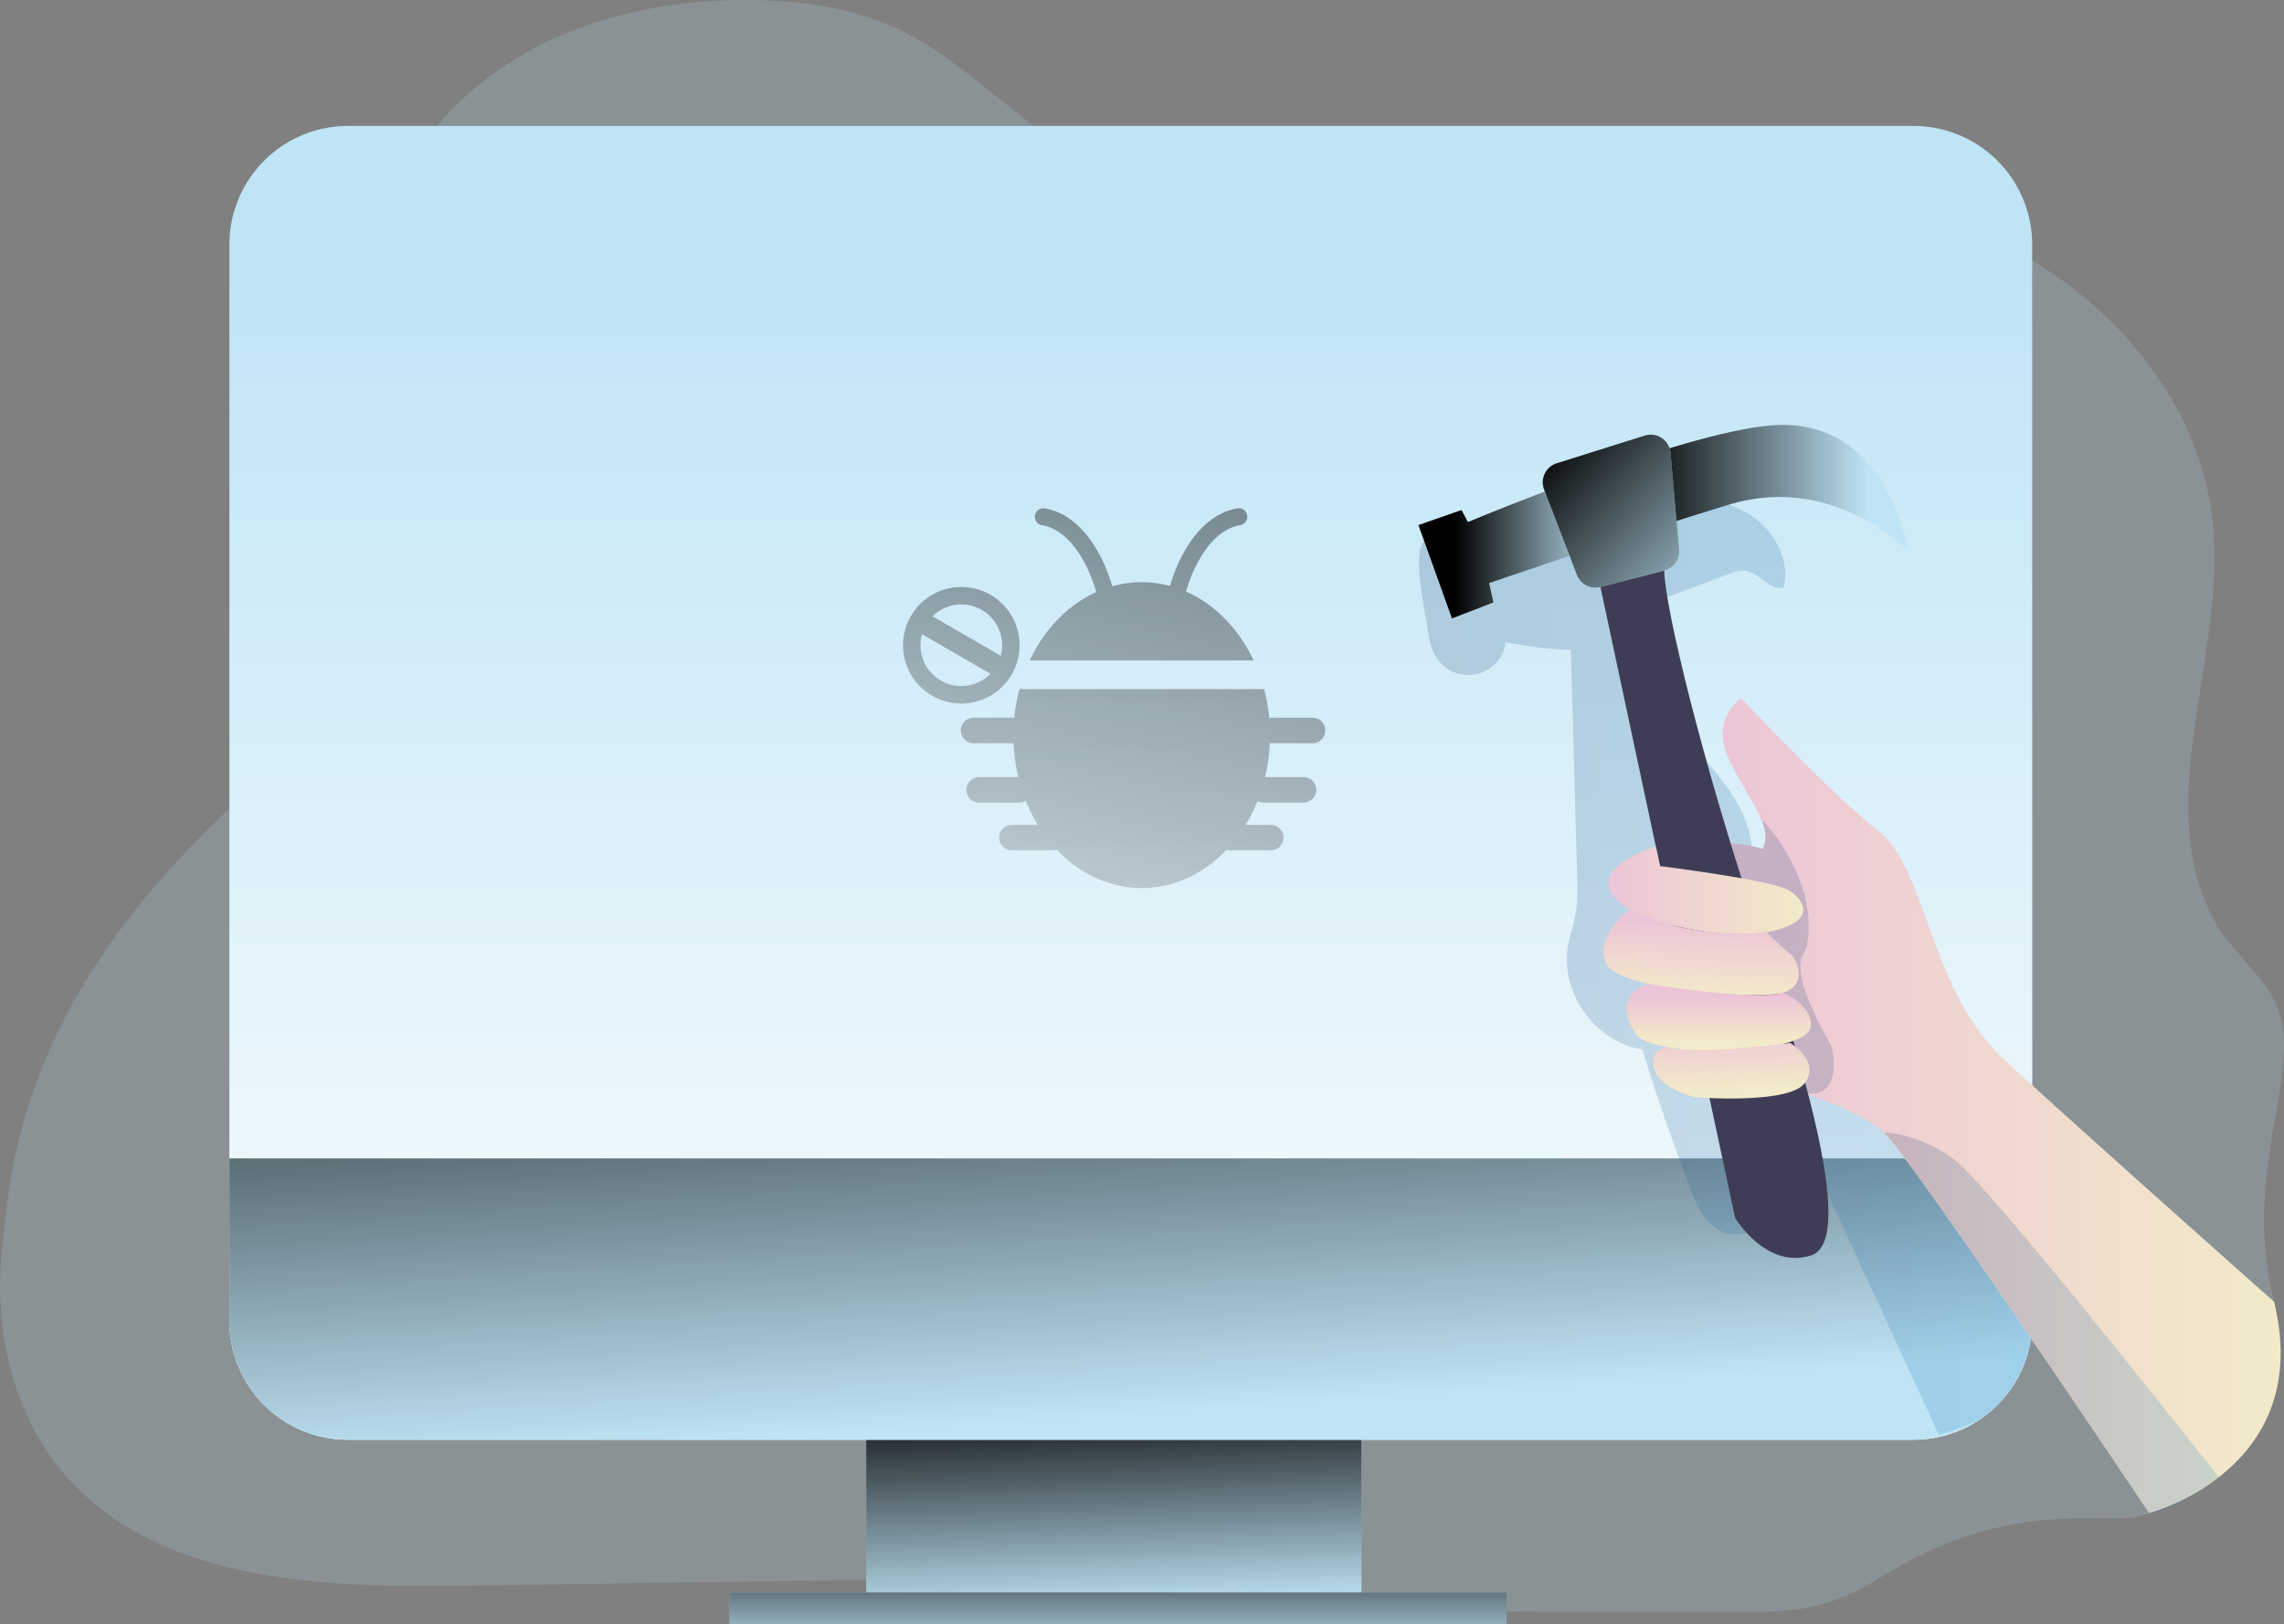
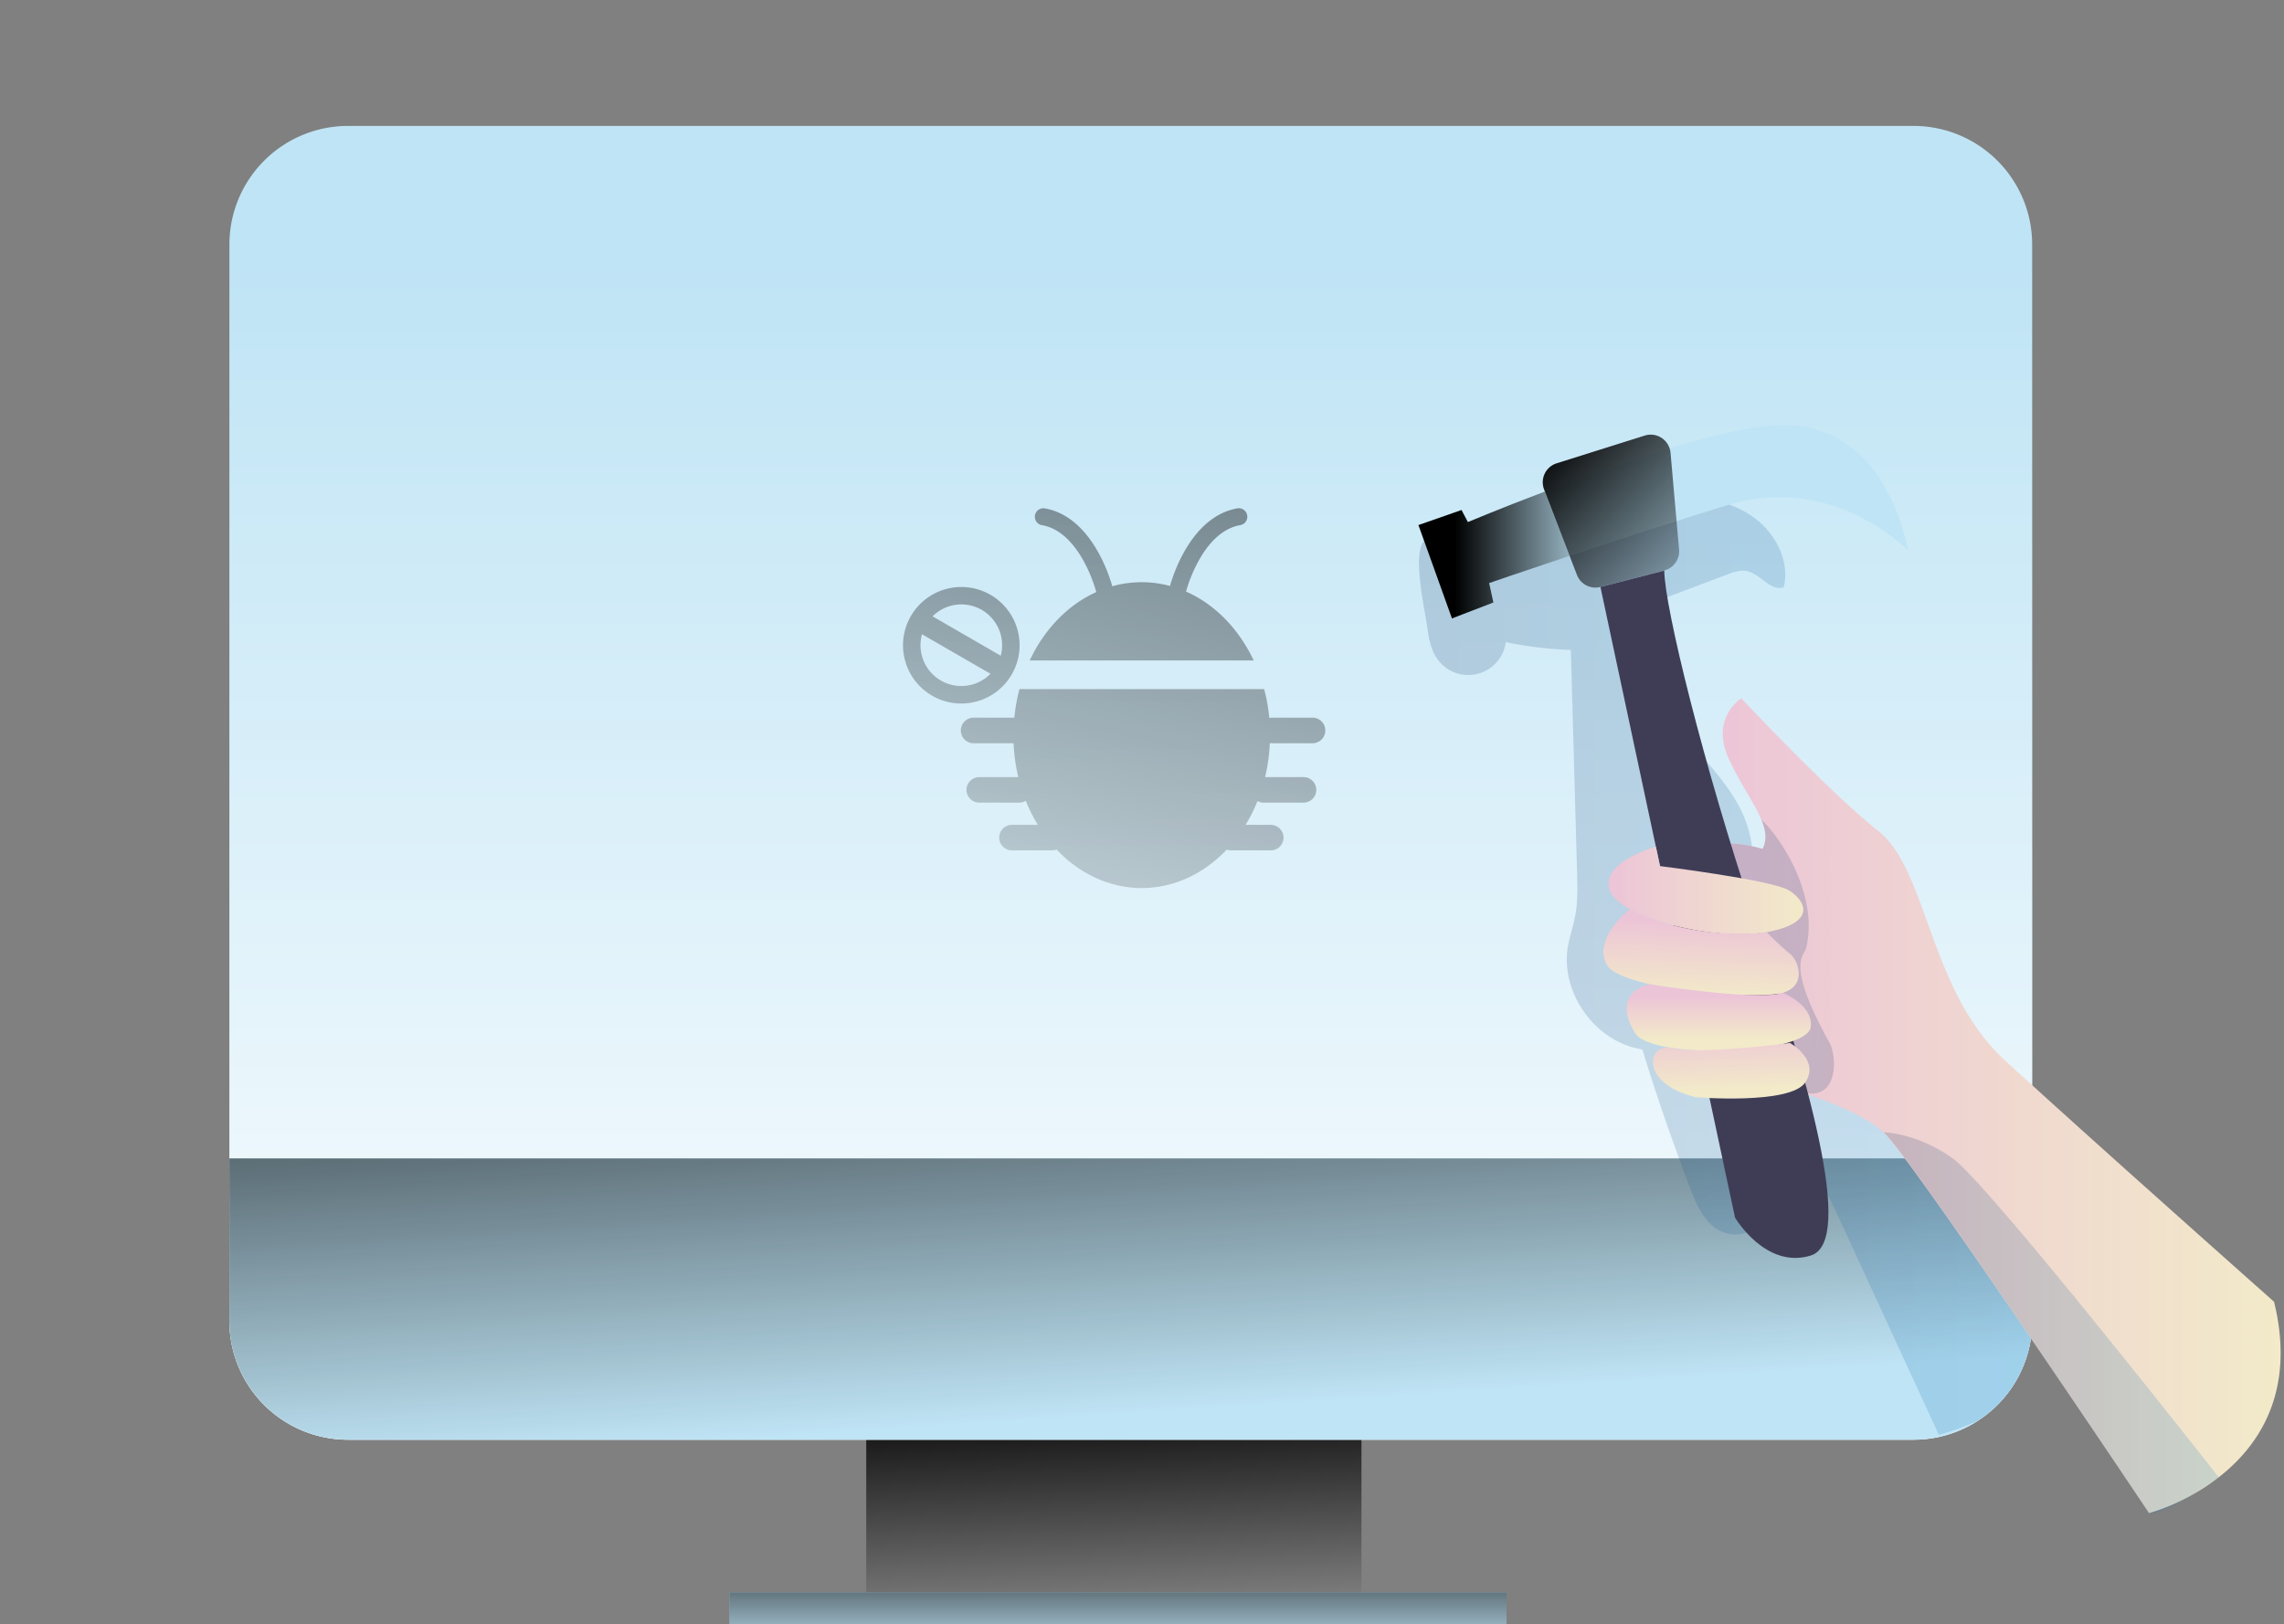
<svg xmlns="http://www.w3.org/2000/svg" xmlns:xlink="http://www.w3.org/1999/xlink" id="Layer_1" data-name="Layer 1" viewBox="0 0 823.07 585.39">
  <rect x="0" y="0" width="823.07" height="585.39" fill="#808080" stroke="none" />
  <defs>
    <linearGradient id="linear-gradient" x1="399.48" y1="498.46" x2="402.65" y2="582.38" gradientUnits="userSpaceOnUse">
      <stop offset="0" />
      <stop offset="0.98" stop-opacity="0" />
    </linearGradient>
    <linearGradient id="linear-gradient-2" x1="408.43" y1="94.74" x2="408.43" y2="603.02" gradientUnits="userSpaceOnUse">
      <stop offset="0" stop-color="#fff" stop-opacity="0" />
      <stop offset="0.01" stop-color="#fff" stop-opacity="0.01" />
      <stop offset="0.38" stop-color="#fff" stop-opacity="0.43" />
      <stop offset="0.67" stop-color="#fff" stop-opacity="0.74" />
      <stop offset="0.88" stop-color="#fff" stop-opacity="0.93" />
      <stop offset="0.98" stop-color="#fff" />
    </linearGradient>
    <linearGradient id="linear-gradient-3" x1="398.46" y1="293.63" x2="412.71" y2="513.73" xlink:href="#linear-gradient" />
    <linearGradient id="linear-gradient-4" x1="512.32" y1="347.86" x2="733.25" y2="347.86" gradientUnits="userSpaceOnUse">
      <stop offset="0" stop-color="#183866" />
      <stop offset="1" stop-color="#1a7fc1" />
    </linearGradient>
    <linearGradient id="linear-gradient-5" x1="613.94" y1="398.53" x2="822.78" y2="398.53" gradientUnits="userSpaceOnUse">
      <stop offset="0" stop-color="#ecc4d7" />
      <stop offset="0.42" stop-color="#efd4d1" />
      <stop offset="1" stop-color="#f2eac9" />
    </linearGradient>
    <linearGradient id="linear-gradient-6" x1="675.48" y1="340.69" x2="491.05" y2="365.78" xlink:href="#linear-gradient-4" />
    <linearGradient id="linear-gradient-7" x1="402.88" y1="550.1" x2="402.88" y2="597.19" xlink:href="#linear-gradient" />
    <linearGradient id="linear-gradient-8" x1="525.35" y1="200.05" x2="579.84" y2="200.05" xlink:href="#linear-gradient" />
    <linearGradient id="linear-gradient-9" x1="589.61" y1="175.79" x2="675.6" y2="175.79" xlink:href="#linear-gradient" />
    <linearGradient id="linear-gradient-10" x1="557.39" y1="159" x2="629.28" y2="222.8" xlink:href="#linear-gradient" />
    <linearGradient id="linear-gradient-11" x1="580.58" y1="320.97" x2="650.76" y2="320.97" xlink:href="#linear-gradient-5" />
    <linearGradient id="linear-gradient-12" x1="614.41" y1="331.93" x2="613.55" y2="359.24" xlink:href="#linear-gradient-5" />
    <linearGradient id="linear-gradient-13" x1="620.33" y1="358.98" x2="620.33" y2="374.79" xlink:href="#linear-gradient-5" />
    <linearGradient id="linear-gradient-14" x1="624.23" y1="369.44" x2="625.09" y2="392.72" xlink:href="#linear-gradient-5" />
    <linearGradient id="linear-gradient-15" x1="429.8" y1="140.22" x2="364.14" y2="424.32" xlink:href="#linear-gradient" />
    <linearGradient id="linear-gradient-16" x1="441.6" y1="142.95" x2="375.93" y2="427.04" xlink:href="#linear-gradient" />
    <linearGradient id="linear-gradient-17" x1="371.79" y1="126.81" x2="306.13" y2="410.91" xlink:href="#linear-gradient" />
    <linearGradient id="linear-gradient-18" x1="679.65" y1="476.79" x2="800.49" y2="476.79" xlink:href="#linear-gradient-4" />
  </defs>
  <title>41. Bug Fixed</title>
-   <path d="M679.65,567.93c-20.73,12.77-31.09,13.14-55.44,13.14q-82.82,0-165.64-.78L470,575.9c.67-6.34-8.09-8.66-14.47-8.56l-288.85,4.23c-51.52.75-110.38-1.68-143.38-41.25-18.37-22-24.77-52.4-21.54-80.89s5.85-90.71,89.78-165.19c27.77-24.65,59,8,66-28.49,10.5-54.62-31.09-109-21.56-163.83,5.11-29.38,25.08-55,50.53-70.59S242.35-.38,272.17,0c18,.24,36.24,2.85,52.5,10.54,15.88,7.52,29.13,19.51,43,30.33,20.3,15.87,42.69,29.68,67.5,36.61,49.67,13.87,102.12-1.07,153.36-6.88,44.4-5,90.88-2.77,131.34,16.19s73.83,56.93,78.45,101.37c5.05,48.51-22.78,101.38.82,144.06,6.63,12,19.6,20.54,23.48,33.67,6.78,22.91-13.76,58.21-2.2,103.24,6.81,26.55-19,61.78-45.13,76.26C763.68,551.82,729.29,537.35,679.65,567.93Z" transform="translate(-0.93)" fill="#bfe4f5" opacity="0.18" />
-   <rect x="312.16" y="514.19" width="178.46" height="69.62" fill="#bfe4f5" />
  <rect x="312.16" y="514.19" width="178.46" height="69.62" fill="url(#linear-gradient)" />
  <path d="M733.25,88.19v388a42.76,42.76,0,0,1-42.76,42.75H126.35A42.75,42.75,0,0,1,83.6,476.15v-388a42.76,42.76,0,0,1,42.75-42.76H690.49A42.77,42.77,0,0,1,733.25,88.19Z" transform="translate(-0.93)" fill="#bfe4f5" />
  <path d="M733.25,88.19v388a42.76,42.76,0,0,1-42.76,42.75H126.35A42.75,42.75,0,0,1,83.6,476.15v-388a42.76,42.76,0,0,1,42.75-42.76H690.49A42.77,42.77,0,0,1,733.25,88.19Z" transform="translate(-0.93)" fill="url(#linear-gradient-2)" />
  <path d="M733.25,417.54v58.61a42.74,42.74,0,0,1-42.76,42.75H126.35A42.75,42.75,0,0,1,83.6,476.15V417.54Z" transform="translate(-0.93)" fill="#bfe4f5" />
  <path d="M733.25,417.54v58.61a42.74,42.74,0,0,1-42.76,42.75H126.35A42.75,42.75,0,0,1,83.6,476.15V417.54Z" transform="translate(-0.93)" fill="url(#linear-gradient-3)" />
  <path d="M733.25,472.87v3.28a42.71,42.71,0,0,1-19.94,36.16,111.38,111.38,0,0,1-13.68,4.89q-17.39-37.73-34.76-75.45c-3.79-8.2-7.69-16.58-12.52-24.21a72,72,0,0,0-14.73-17.29l-.9,17.29c-.27,5.13-.55,10.28-.81,15.41-.16,3-.38,6.17-2.12,8.61-3.27,4.56-10.61,4.26-15.06.84S612,433.49,610,428.26q-2.06-5.34-4-10.72-7.15-19.44-13.23-39.27C576,375.73,563.16,358,565.92,341.33c.64-3.85,2-7.55,2.68-11.36.94-5,.79-10.19.66-15.31L567,234.25a134,134,0,0,1-23.44-2.8,13.64,13.64,0,0,1-24.66,6.09c-2.37-3.35-3.1-7.57-3.66-11.65-.77-5.72-5.62-26.8-.95-31.1,4.18-3.85,19.34.77,25.58-.75,8.24-2,15.89-5.86,23.85-8.79A110.07,110.07,0,0,1,604,178.54c9.92.22,20.18,1.92,28.36,7.56s13.7,15.93,11.37,25.58c-4.73,1.59-8.36-4.8-13.23-5.83-2.43-.51-4.9.38-7.22,1.25q-13.78,5.21-27.57,10.41c-1.74.65-3.6,1.4-4.57,3s-.78,3.64-.48,5.5a82.91,82.91,0,0,0,14.43,35.17c6.67,9.32,15.26,17.24,21.18,27.06s8.8,22.68,3.08,32.61a5.36,5.36,0,0,0-.91,2.15c-.16,1.66,1.3,2.95,2.61,4C662.1,351,685,383.12,704.51,417.54,714.78,435.62,724.12,454.34,733.25,472.87Z" transform="translate(-0.93)" opacity="0.19" fill="url(#linear-gradient-4)" />
  <path d="M800.49,532.47l-.11.08a73.8,73.8,0,0,1-9,6l0,0a73.48,73.48,0,0,1-16,6.85S690,417.7,679.67,408.15l0,0c-7.95-7.31-22.21-11.67-29.59-14.54a16.9,16.9,0,0,1-4.36-2.14c-3.05-2.76-15.29-47.07-23.75-60.19-9.22-14.31-9.37-21.39-6-24.67a10.69,10.69,0,0,1,6.77-2.5c6.17-.43,13.32,1.85,13.32,1.85,1.65-3.22,1.19-6.62-.4-10.45-2.44-6-7.6-13-11.74-22-6.77-14.81,4.5-21.81,4.5-21.81s31.62,33.78,49.42,47.87,18.18,57.32,45.4,82.43,97.17,87.21,97.17,87.21C828.41,501.75,814.81,521.33,800.49,532.47Z" transform="translate(-0.93)" fill="url(#linear-gradient-5)" />
  <path d="M660.28,375.94c2.5,4.48,3.56,21.55-10.22,17.65-4.32-1.22-8.93-.89-13.27-2a10.89,10.89,0,0,1-4-1.74c-2.58-2-3-5.64-3.59-8.86-2.41-13.85-10.3-26.24-13-40-1.21-6.08-1.48-12.61-4.78-17.85-2-3.18-5.18-6.63-3.73-10.09.67-1.59,2.18-2.64,3.62-3.6a36.63,36.63,0,0,1,4.7-2.8c.28-.13.57-.27.86-.38,1.41-.55,2.89-.9,4.3-1.45.55-.21,1.09-.43,1.61-.67,6.17-.43,13.32,1.85,13.32,1.85,1.65-3.22,1.19-6.62-.4-10.45,4.88,4,20.92,25.48,16.13,46.05C651,344.81,644.34,347.37,660.28,375.94Z" transform="translate(-0.93)" opacity="0.19" fill="url(#linear-gradient-6)" />
  <rect x="262.85" y="573.97" width="280.05" height="11.43" fill="#bfe4f5" />
  <rect x="262.85" y="573.97" width="280.05" height="11.43" fill="url(#linear-gradient-7)" />
  <path d="M512.08,189.28l15.53-5.43,2.3,4.35s81.18-34.24,112.25-35,42.58,27.21,46.41,45.22c0,0-27-28-64.66-16.48s-86.34,28.24-86.34,28.24l1.53,7-14.94,5.75Z" transform="translate(-0.93)" fill="#bfe4f5" />
-   <path d="M557.36,176.4l11.84,30.81a7.15,7.15,0,0,0,8.47,4.36l23-5.94a7.15,7.15,0,0,0,5.34-7.56l-3.08-34.86a7.17,7.17,0,0,0-9.28-6.2l-31.76,10A7.16,7.16,0,0,0,557.36,176.4Z" transform="translate(-0.93)" fill="#bfe4f5" />
  <path d="M566.57,200.37c-16.85,5.62-29,9.8-29,9.8l1.53,7-14.94,5.75-12.08-33.66,15.53-5.43,2.3,4.35s11.61-4.9,27.74-11Z" transform="translate(-0.93)" fill="url(#linear-gradient-8)" />
-   <path d="M688.57,198.41s-27-28-64.66-16.48c-6.07,1.85-12.42,3.84-18.81,5.87l-2.17-24.59a6.76,6.76,0,0,0-.35-1.63c15.41-4.67,29.92-8.15,39.58-8.39C673.23,152.43,684.74,180.4,688.57,198.41Z" transform="translate(-0.93)" fill="url(#linear-gradient-9)" />
  <path d="M600.67,205.63l-23,5.94a7.15,7.15,0,0,1-8.47-4.36l-2.63-6.84-8.92-23.21-.29-.76a7.16,7.16,0,0,1,4.53-9.4l31.76-10a7.15,7.15,0,0,1,8.93,4.57,6.76,6.76,0,0,1,.35,1.63l2.17,24.59.91,10.27A7.15,7.15,0,0,1,600.67,205.63Z" transform="translate(-0.93)" fill="url(#linear-gradient-10)" />
  <path d="M577.67,211.57l48.5,227.31s11,18.71,27.29,13.67S651.81,386.87,633.21,331s-32.38-112-32.54-125.33Z" transform="translate(-0.93)" fill="#3f3d56" />
  <path d="M597.64,305.18s-20.26,5.59-16.63,15.71,38.28,18.55,56.63,15.1,13.9-11.41,7.88-15.1-46.39-8.71-46.39-8.71Z" transform="translate(-0.93)" fill="url(#linear-gradient-11)" />
  <path d="M588.25,327.7s-13.32,10.34-8.43,19.8,54.39,13.05,63.55,10.35,5.29-12.1,2.65-14a109.29,109.29,0,0,1-8.38-7.82S612.09,339.72,588.25,327.7Z" transform="translate(-0.93)" fill="url(#linear-gradient-12)" />
  <path d="M590.2,372.38s-9.62-13.66,5.15-17.63c0,0,38.48,6.18,48,3.1,0,0,11.17,4.39,10.09,12.34C652.07,380.42,596.07,382.07,590.2,372.38Z" transform="translate(-0.93)" fill="url(#linear-gradient-13)" />
  <path d="M612,395.49s34,2.8,39.47-5.31S646,375.94,646,375.94s-32.26,4.29-42.07,1.88S591.7,390.61,612,395.49Z" transform="translate(-0.93)" fill="url(#linear-gradient-14)" />
  <path d="M396,213.41c-.05-.12-.09-.26-.13-.39a53.12,53.12,0,0,0-4.6-11.1c-3.16-5.61-8-11.5-15-12.65a3.07,3.07,0,0,1,1-6.05c17.25,2.86,23.82,25.64,24.48,28.1a39.21,39.21,0,0,1,20.8-.11c.8-2.92,7.4-25.16,24.45-28a3.07,3.07,0,0,1,1,6.05c-6.95,1.15-11.84,7-15,12.65A52.84,52.84,0,0,0,428.4,213l-.06.24c10.39,4.55,19,13.44,24.38,24.82H372C377.27,226.83,385.76,218,396,213.41Z" transform="translate(-0.93)" opacity="0.47" fill="url(#linear-gradient-15)" />
  <path d="M458.53,267.83a65.48,65.48,0,0,1-1.71,12.28h13.83a4.6,4.6,0,0,1,3.26,7.86,4.66,4.66,0,0,1-3.26,1.34H456.29a4.43,4.43,0,0,1-2.21-.57,57.73,57.73,0,0,1-4.29,8.58h9.08a4.6,4.6,0,1,1,0,9.2H444.51a4.55,4.55,0,0,1-1.53-.26c-8.15,8.6-18.88,13.83-30.62,13.83s-22.53-5.25-30.69-13.89a4.5,4.5,0,0,1-1.69.32H365.61a4.59,4.59,0,0,1-4.6-4.6,4.59,4.59,0,0,1,4.6-4.6h9.3a59.66,59.66,0,0,1-4.33-8.69,4.47,4.47,0,0,1-2.39.68H353.82a4.6,4.6,0,1,1,0-9.2h14.07a63.93,63.93,0,0,1-1.7-12.21H352a4.61,4.61,0,1,1,0-9.21h14.46a63.9,63.9,0,0,1,1.84-10.3h88.19a64.16,64.16,0,0,1,1.85,10.41,4.71,4.71,0,0,1,1-.11h14.36a4.61,4.61,0,1,1,0,9.21H459.3A3.94,3.94,0,0,1,458.53,267.83Z" transform="translate(-0.93)" opacity="0.47" fill="url(#linear-gradient-16)" />
  <path d="M347.35,211.58a21,21,0,1,0,21,21A21,21,0,0,0,347.35,211.58Zm0,6.28a14.7,14.7,0,0,1,14.71,14.71,14.88,14.88,0,0,1-.49,3.8L337,222.16A14.64,14.64,0,0,1,347.35,217.86Zm0,29.42a14.72,14.72,0,0,1-14.17-18.67l24.69,14.25A14.73,14.73,0,0,1,347.35,247.28Z" transform="translate(-0.93)" opacity="0.47" fill="url(#linear-gradient-17)" />
  <path d="M800.49,532.47l-.11.08c-.71.5-4.5,3.2-9,6l0,0c-5.76,3.55-12.72,7.25-16,6.85,0,0-85.26-127.71-95.59-137.26l0,0s11.87.14,24.86,9.41S800.49,532.47,800.49,532.47Z" transform="translate(-0.93)" opacity="0.19" fill="url(#linear-gradient-18)" />
</svg>